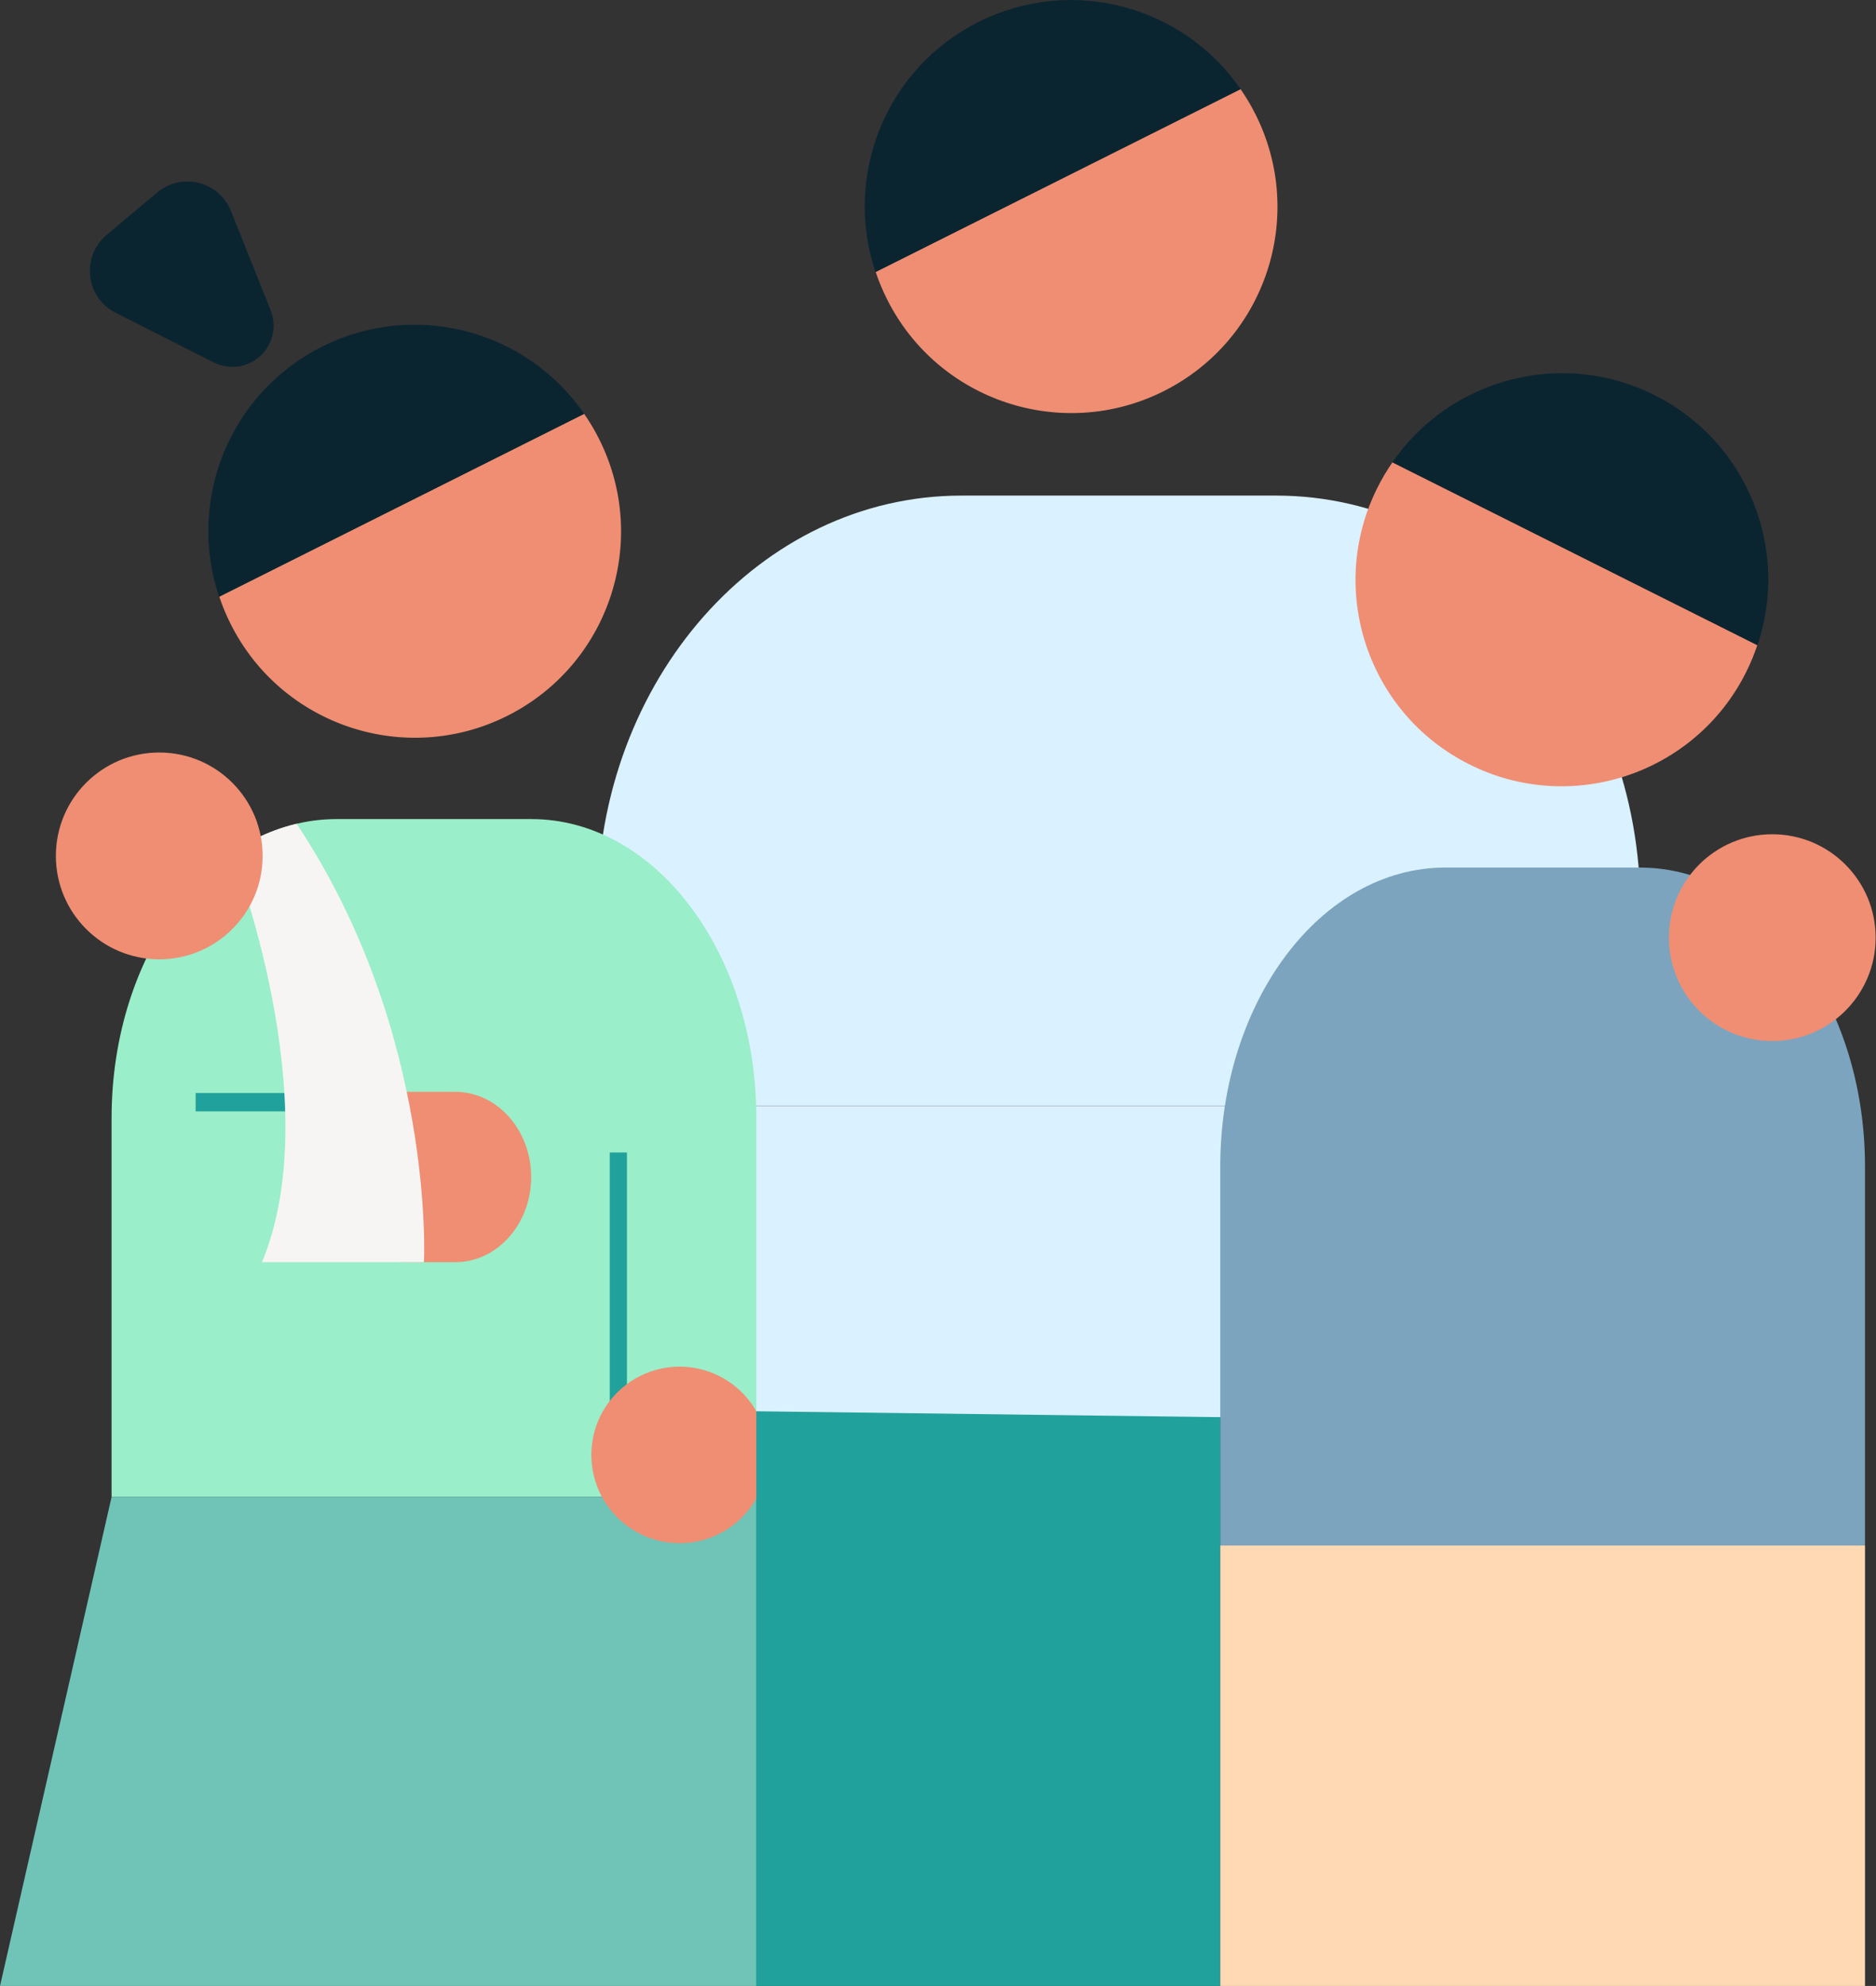
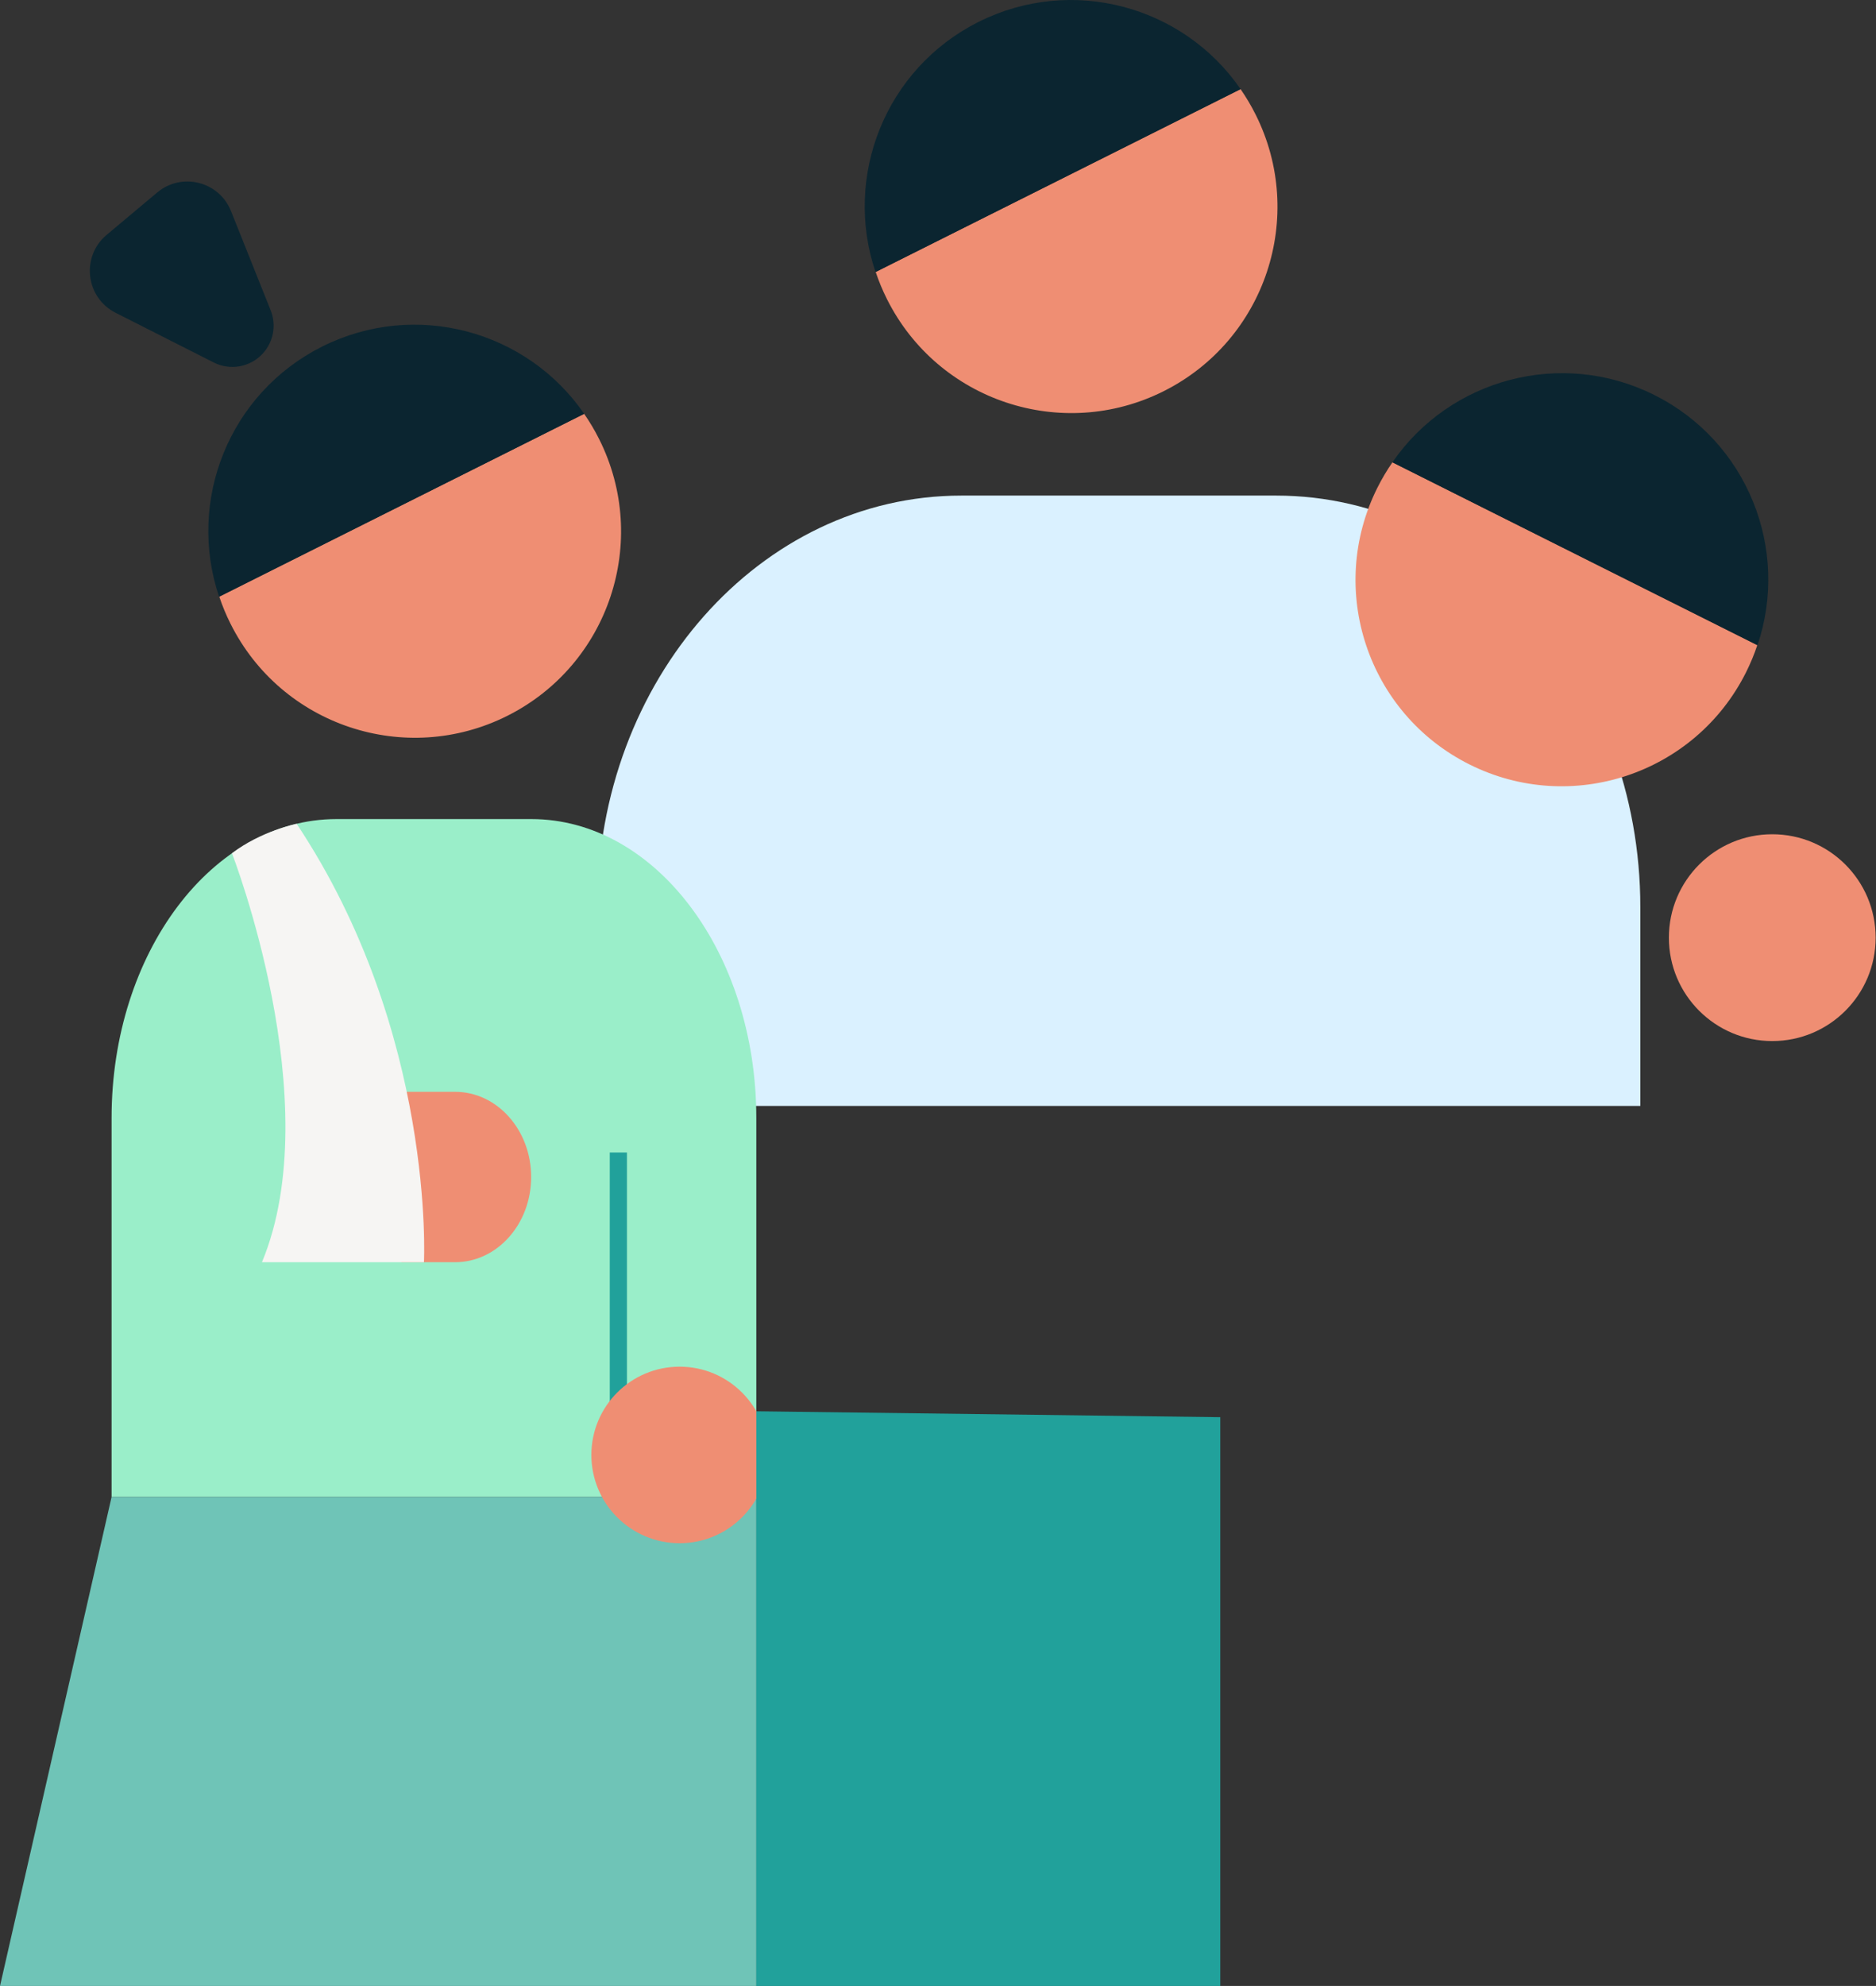
<svg xmlns="http://www.w3.org/2000/svg" width="1850" height="1958" viewBox="0 0 1850 1958" fill="none">
  <rect x="0" y="0" width="1850" height="1958" fill="#333333" stroke="none" />
  <g clip-path="url(#clip0_2203_390)">
    <path d="M588.988 894.536C588.988 670.358 749.713 488.618 947.988 488.618H1258.61C1456.88 488.618 1617.6 670.358 1617.6 894.536V1090.37H588.988V894.536Z" fill="#DAF1FF" />
-     <path d="M1617.61 1090.38H588.988V1397.57H1617.61V1090.38Z" fill="#DAF1FF" />
    <path d="M523.932 807.539H331.933C209.376 807.539 110.035 939.491 110.035 1102.26V1475.88H745.831V1102.26C745.831 939.491 646.49 807.539 523.932 807.539Z" fill="#9AEEC9" />
    <path d="M227.776 208.077C216.076 178.806 179.18 169.53 155.033 189.786L105.166 231.569C79.695 252.912 84.333 293.359 113.984 308.374L144.852 324.005L210.743 357.376C227.055 365.643 246.866 362.014 259.195 348.506C269.716 336.976 272.716 320.454 266.925 305.963L227.789 208.077H227.776Z" fill="#0B2530" />
    <path d="M216.234 588.235C219.261 597.314 222.982 606.303 227.397 615.107C277.684 715.483 399.809 756.1 500.184 705.814C600.56 655.527 641.177 533.402 590.891 433.026C586.475 424.209 581.51 415.863 576.046 407.988L216.234 588.235ZM499.765 705.172L499.464 705.329L500.066 705.027C499.962 705.08 499.87 705.132 499.765 705.185V705.172Z" fill="#EF8E73" />
    <path fill-rule="evenodd" clip-rule="evenodd" d="M576.081 407.989C519.493 325.733 409.5 295.69 317.693 341.679C225.887 387.667 184.078 493.742 216.073 588.327L576.081 407.989ZM499.774 705.172C499.682 705.224 499.578 705.277 499.473 705.329L500.076 705.028C499.971 705.08 499.879 705.133 499.774 705.185V705.172Z" fill="#0B2530" />
    <path d="M448.808 1076.43H395.797V1244.44H448.808C490.224 1244.44 523.792 1206.84 523.792 1160.45C523.792 1114.05 490.224 1076.45 448.808 1076.45V1076.43Z" fill="#EF8E73" />
-     <path d="M395.785 1077.65H192.938V1095.72H395.785V1077.65Z" fill="#21A19B" />
    <path d="M618.254 1136.26H601.312V1429.05H618.254V1136.26Z" fill="#21A19B" />
    <path d="M228.742 841.277C228.742 841.277 324.113 1086.18 258.327 1244.44H418.081C418.081 1244.44 429.559 1018.16 292.523 812.177C292.523 812.177 256.899 819.553 228.742 841.29V841.277Z" fill="#F6F5F3" />
    <path d="M110.04 1475.88L0.008 1958H745.835V1475.88H110.04Z" fill="#6FC4B7" />
    <path d="M670.2 1521.49C718.263 1521.49 757.225 1482.53 757.225 1434.46C757.225 1386.4 718.263 1347.44 670.2 1347.44C622.138 1347.44 583.176 1386.4 583.176 1434.46C583.176 1482.53 622.138 1521.49 670.2 1521.49Z" fill="#EF8E73" />
-     <path d="M1425.26 855.36H1617.26C1739.81 855.36 1839.15 987.312 1839.15 1150.08V1292.26V1523.7H1203.36V1292.26V1150.08C1203.36 987.312 1302.7 855.36 1425.26 855.36Z" fill="#7CA4BE" />
    <path d="M1373.15 455.81C1367.69 463.684 1362.72 472.03 1358.31 480.848C1308.02 581.223 1348.64 703.362 1449.01 753.635C1549.39 803.921 1671.53 763.304 1721.8 662.929C1726.22 654.111 1729.93 645.136 1732.96 636.056L1373.15 455.823V455.81ZM1449.43 752.993C1449.33 752.94 1449.24 752.888 1449.13 752.836L1449.74 753.137L1449.43 752.98V752.993Z" fill="#EF8E73" />
    <path fill-rule="evenodd" clip-rule="evenodd" d="M1373.12 455.797L1733.13 636.135C1765.13 541.551 1723.32 435.476 1631.51 389.487C1539.71 343.499 1429.7 373.542 1373.12 455.797ZM1449.43 752.98C1449.33 752.928 1449.24 752.876 1449.13 752.823L1449.73 753.125C1449.63 753.072 1449.54 753.02 1449.43 752.967V752.98Z" fill="#0B2530" />
-     <path d="M157.042 945.805C213.346 945.805 258.99 900.161 258.99 843.857C258.99 787.553 213.346 741.909 157.042 741.909C100.737 741.909 55.094 787.553 55.094 843.857C55.094 900.161 100.737 945.805 157.042 945.805Z" fill="#EF8E73" />
    <path d="M1747.71 1026.41C1804.01 1026.41 1849.65 980.766 1849.65 924.462C1849.65 868.157 1804.01 822.514 1747.71 822.514C1691.4 822.514 1645.76 868.157 1645.76 924.462C1645.76 980.766 1691.4 1026.41 1747.71 1026.41Z" fill="#EF8E73" />
    <path d="M863.551 268.122C866.577 277.202 870.298 286.19 874.714 294.995C925 395.371 1047.13 435.987 1147.5 385.701C1247.88 335.415 1288.49 213.29 1238.21 112.914C1233.79 104.096 1228.83 95.75 1223.36 87.876L863.551 268.109V268.122ZM1147.08 385.059L1146.78 385.216L1147.38 384.915C1147.28 384.967 1147.19 385.02 1147.08 385.072V385.059Z" fill="#EF8E73" />
    <path fill-rule="evenodd" clip-rule="evenodd" d="M1223.4 87.889C1166.81 5.634 1056.82 -24.41 965.01 21.579C873.203 67.568 831.394 173.643 863.39 268.227L1223.4 87.876V87.889ZM1147.09 385.072C1147 385.125 1146.89 385.177 1146.79 385.229L1147.39 384.928C1147.29 384.981 1147.2 385.033 1147.09 385.085V385.072Z" fill="#0B2530" />
    <path d="M745.836 1391.41V1958H1203.38V1397.23L745.836 1391.41Z" fill="#21A19B" />
-     <path d="M1839.17 1523.69H1203.38V1958H1839.17V1523.69Z" fill="#FFD8B4" />
  </g>
  <defs>
    <clipPath id="clip0_2203_390">
      <rect width="1849.65" height="1958" fill="white" />
    </clipPath>
  </defs>
</svg>